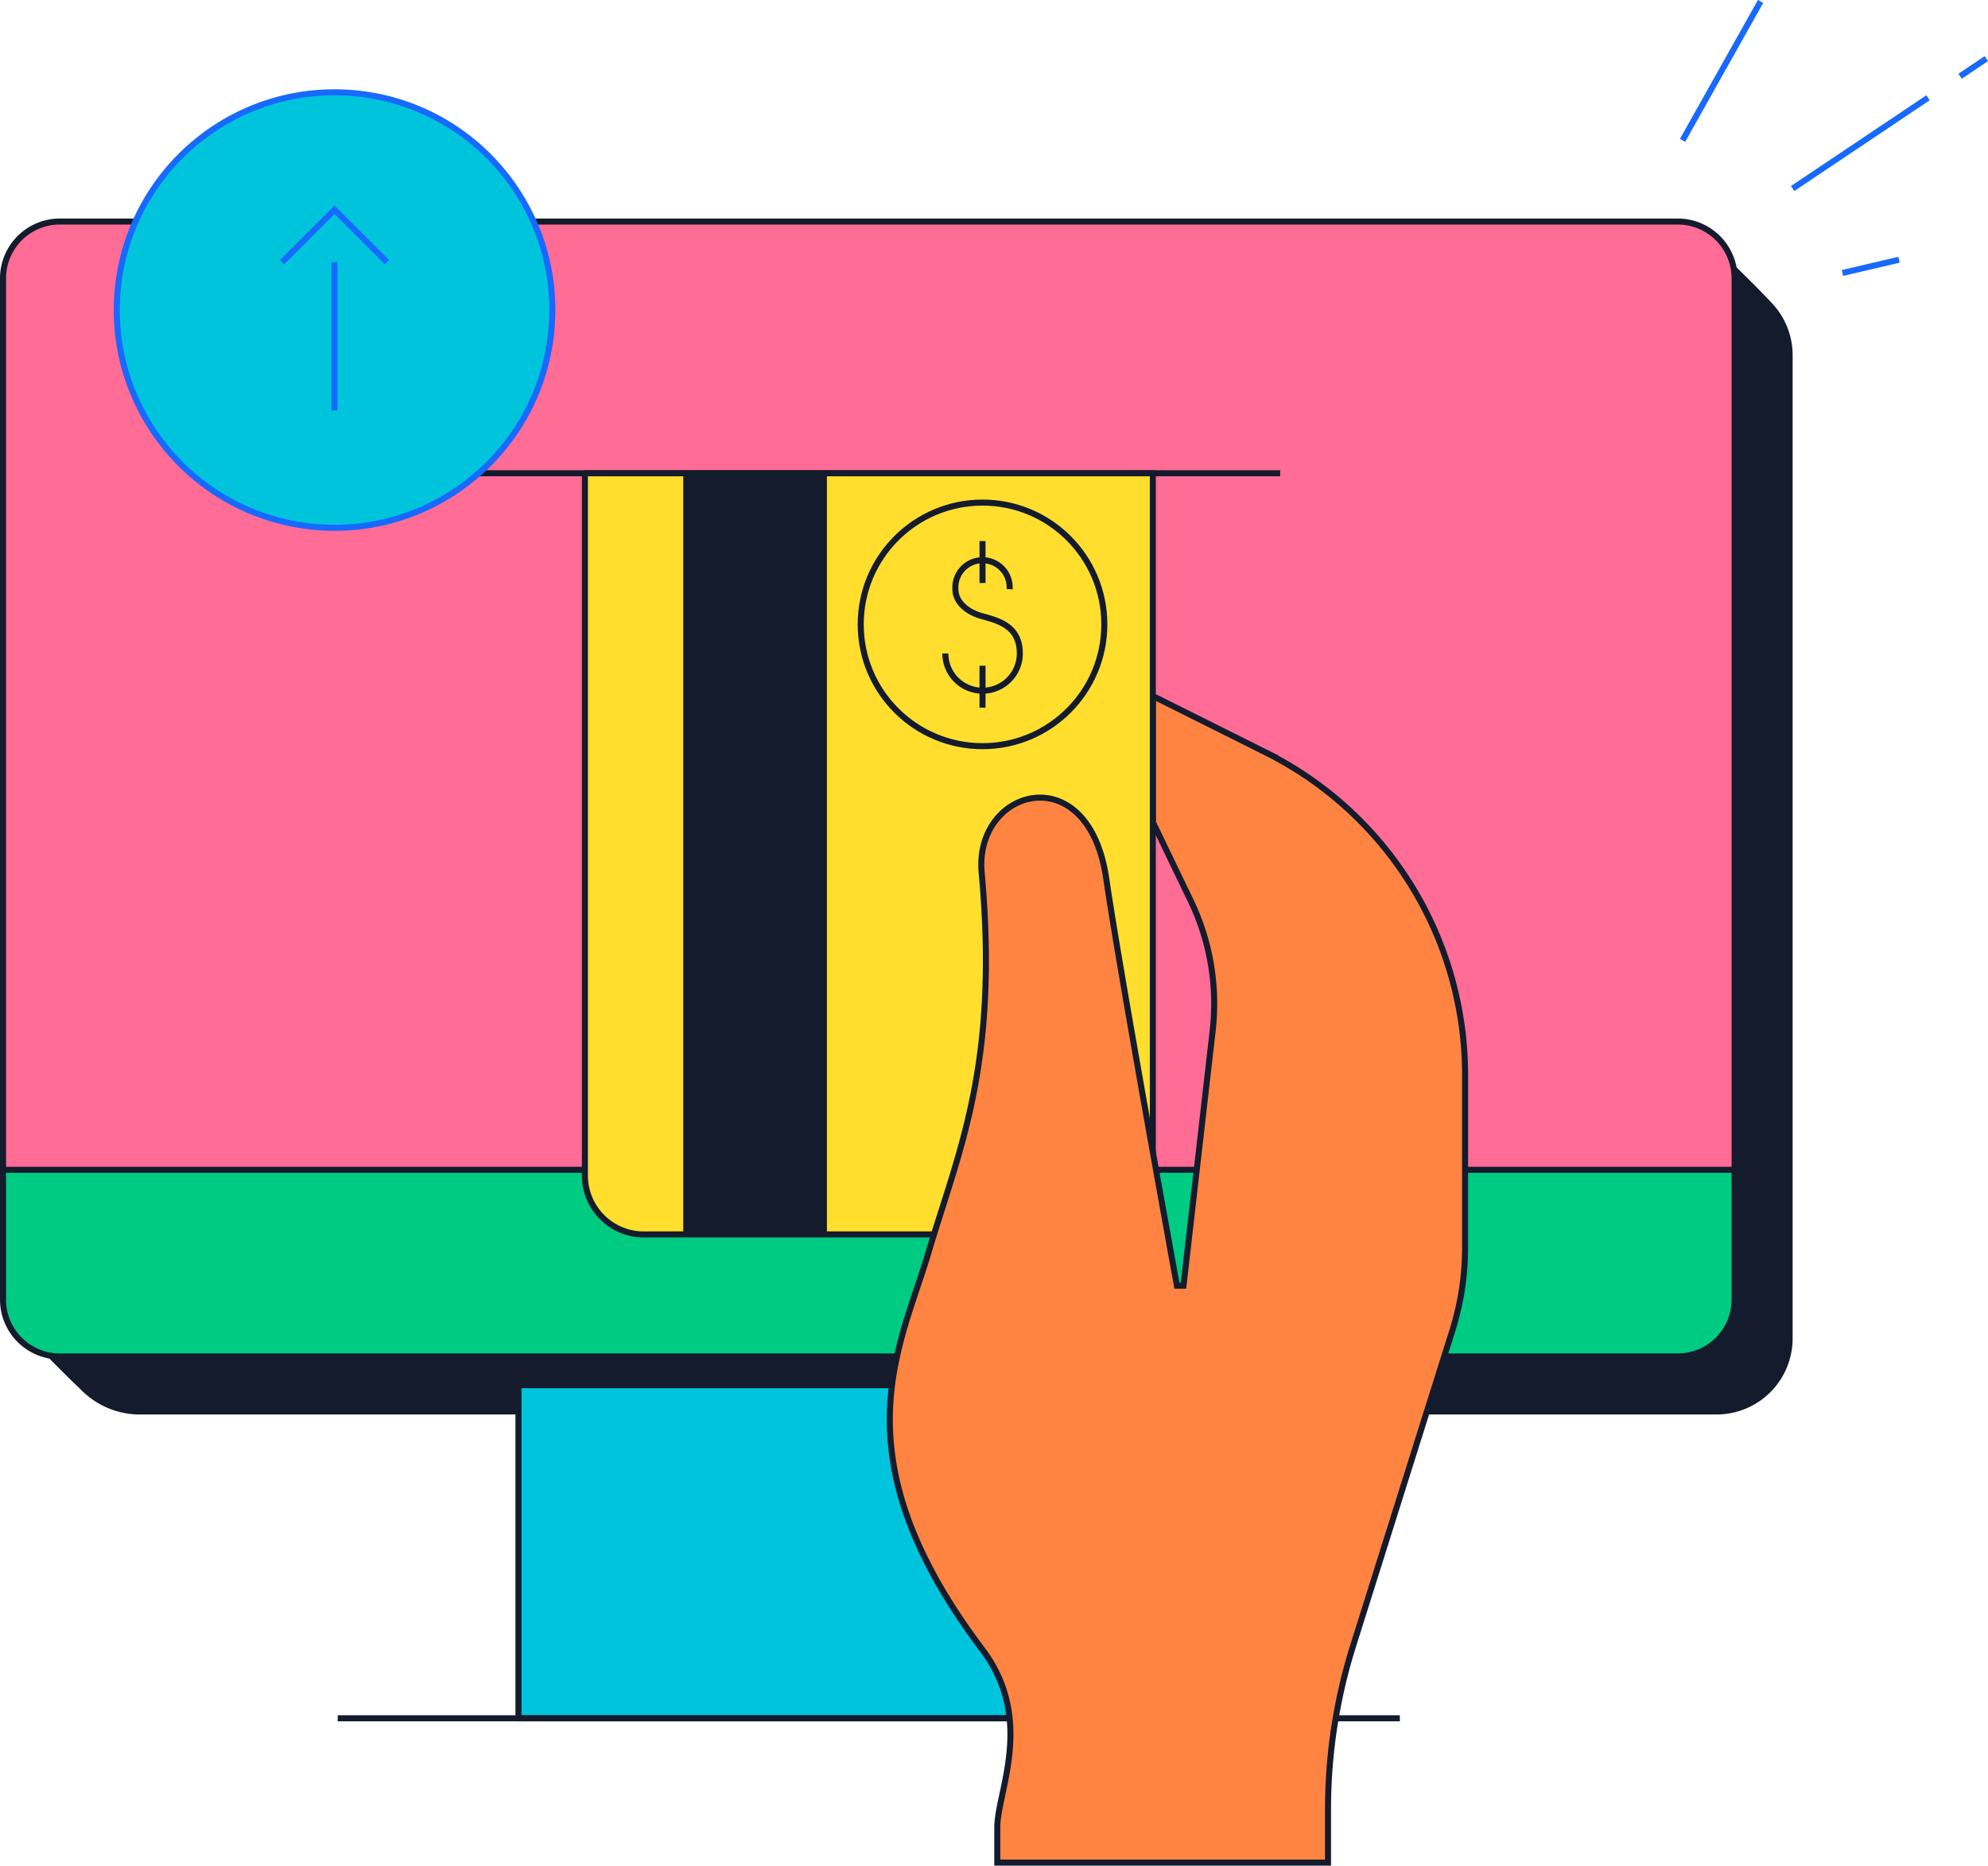
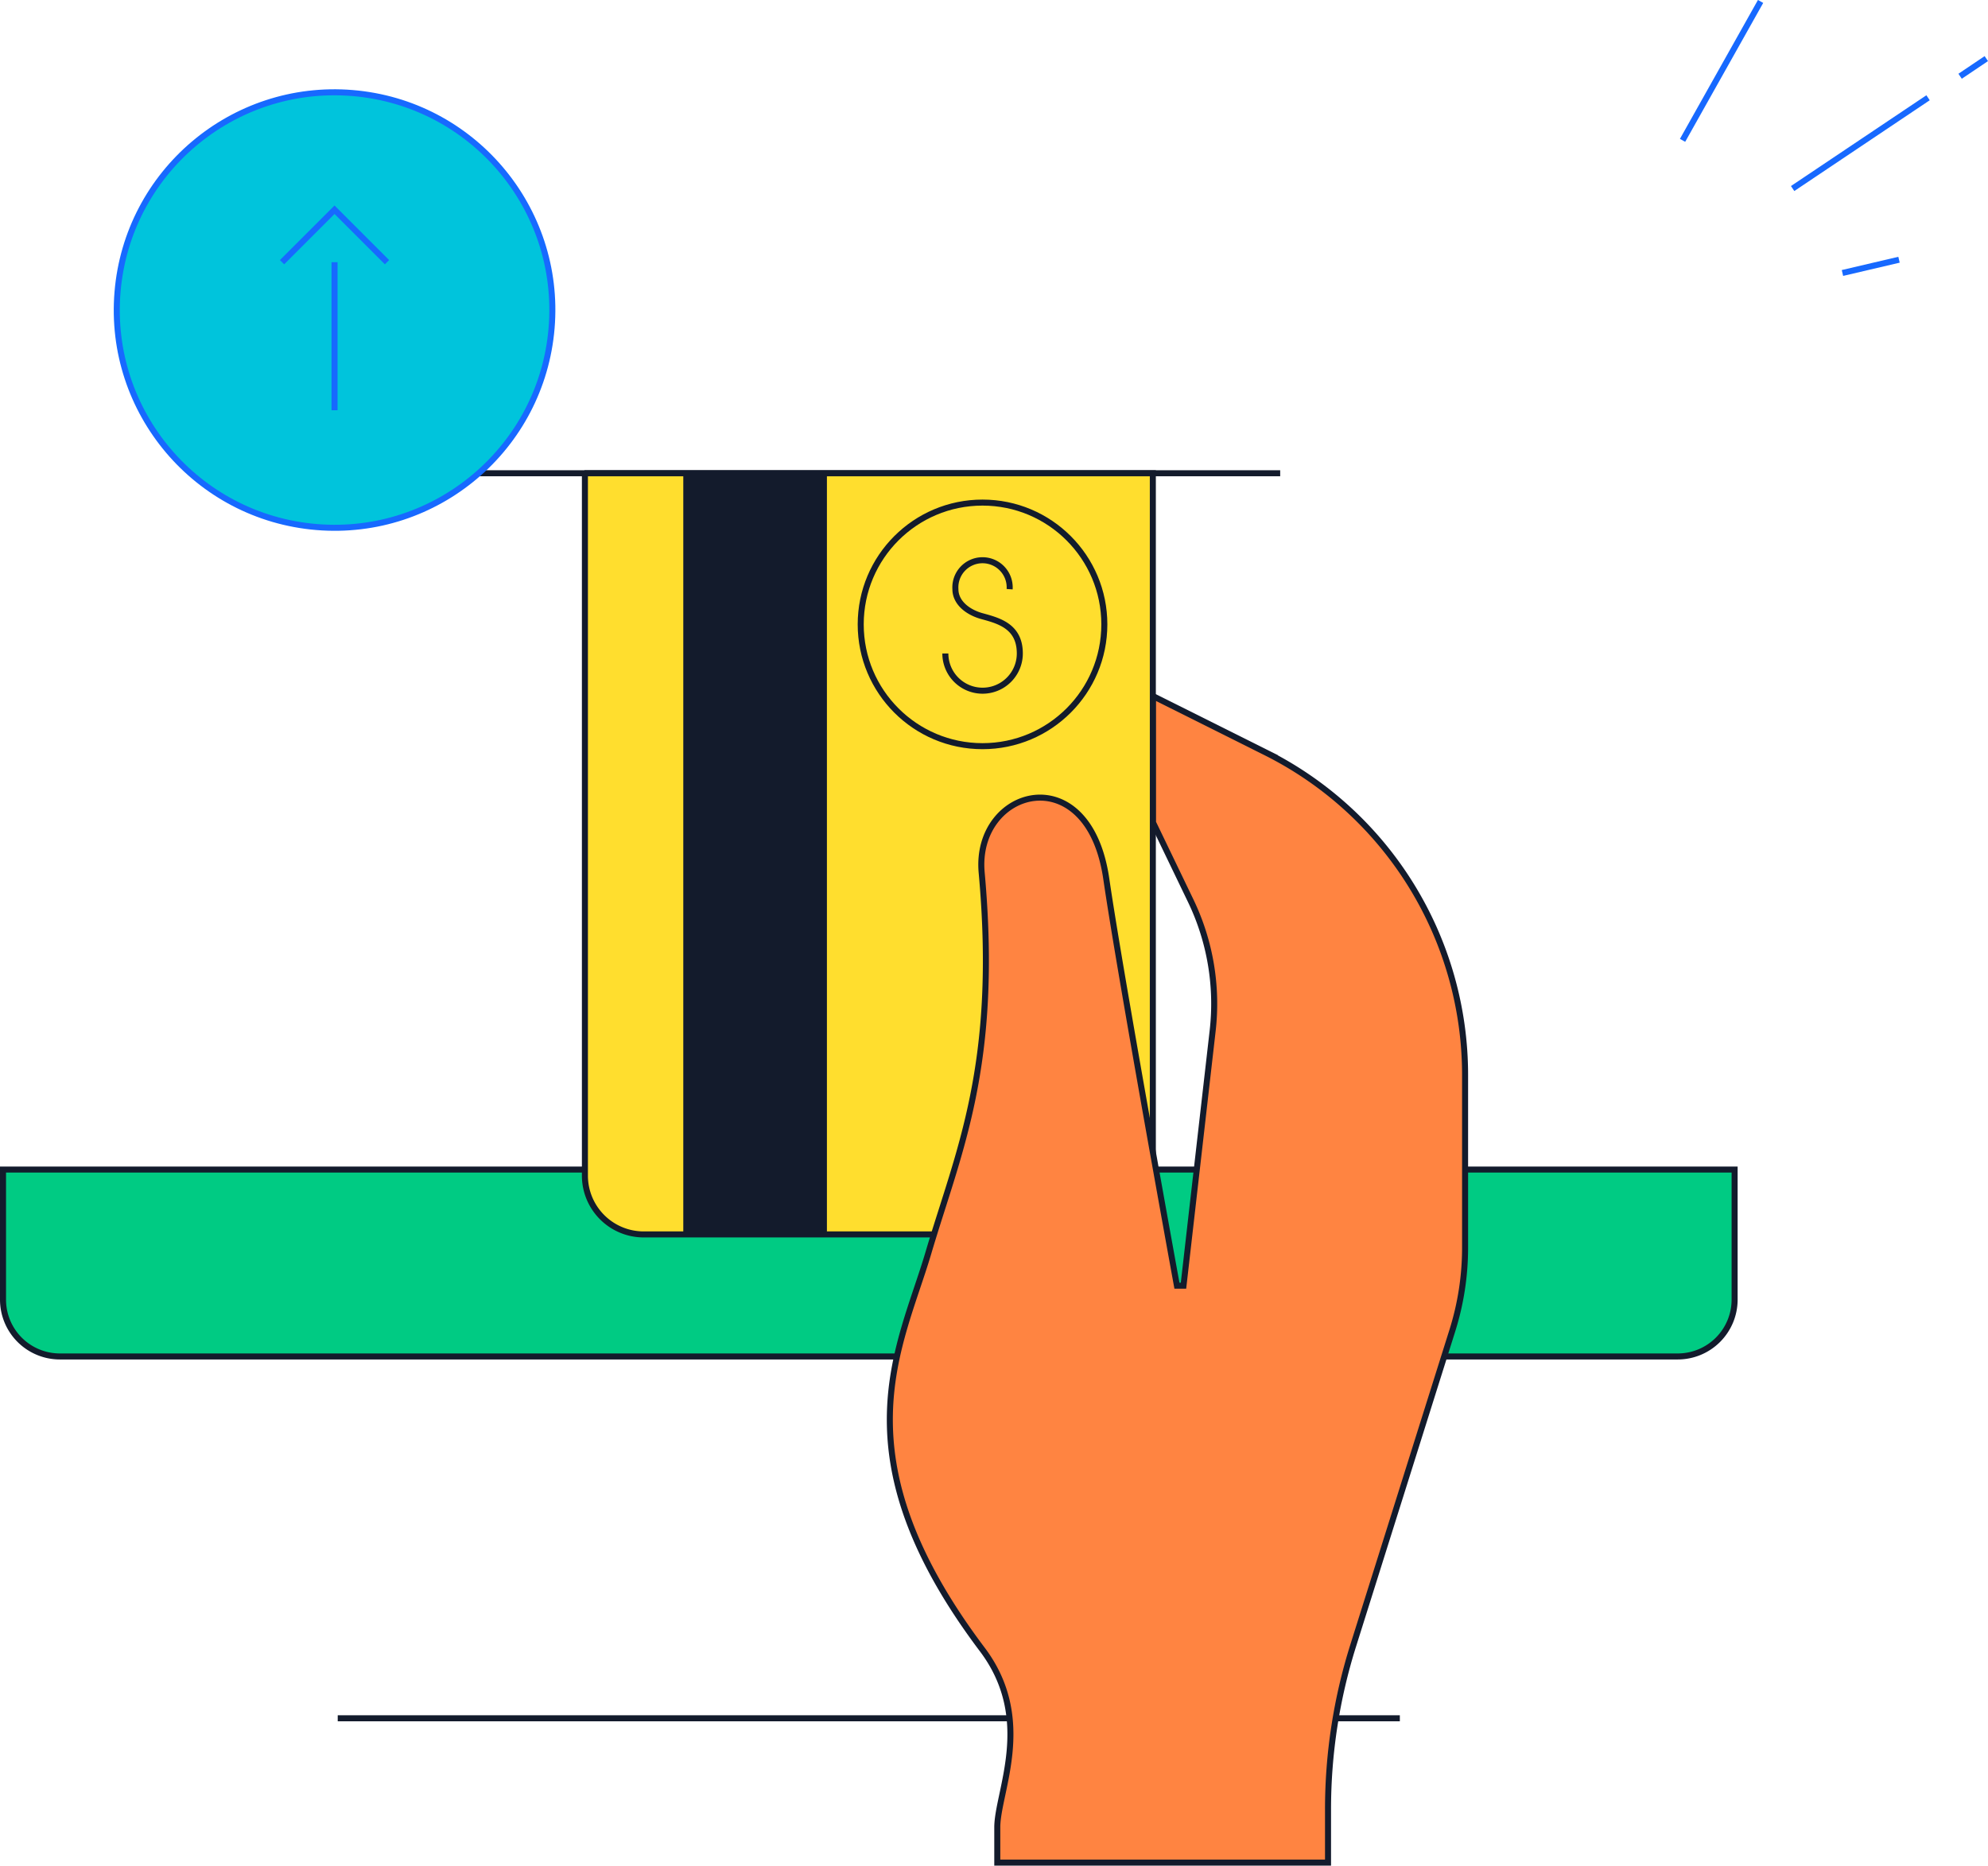
<svg xmlns="http://www.w3.org/2000/svg" id="Layer_1" data-name="Layer 1" viewBox="0 0 329.99 309.73">
  <defs>
    <style>.cls-1{fill:#131b2c;}.cls-2,.cls-8{fill:#00c4dc;}.cls-2,.cls-3,.cls-4,.cls-5,.cls-6,.cls-7{stroke:#131b2c;}.cls-2,.cls-3,.cls-4,.cls-5,.cls-6,.cls-7,.cls-8,.cls-9{stroke-miterlimit:10;}.cls-3,.cls-9{fill:none;}.cls-4{fill:#00cb83;}.cls-5{fill:#ff6c96;}.cls-6{fill:#ffde2e;}.cls-7{fill:#ff8441;}.cls-8,.cls-9{stroke:#1769ff;}</style>
  </defs>
  <title>card</title>
-   <path class="cls-1" d="M284.92,234.83H22.75a13.68,13.68,0,0,1-9.34-4.14c-3.35-3.15-10-10.05-10-10.05L284.53,40.78s7.63,7.31,10,10A12.58,12.58,0,0,1,297.56,59V222.21a12.62,12.62,0,0,1-12.62,12.62Z" />
-   <rect class="cls-2" x="86.06" y="229.97" width="116.32" height="55.31" />
  <line class="cls-3" x1="56.06" y1="285.27" x2="232.36" y2="285.27" />
  <path class="cls-4" d="M.5,215.76a9.44,9.44,0,0,0,9.44,9.44H278.49a9.44,9.44,0,0,0,9.44-9.44V194.17H.5Z" />
-   <path class="cls-5" d="M278.49,36.78H9.94A9.44,9.44,0,0,0,.5,46.21v148H287.93v-148A9.44,9.44,0,0,0,278.49,36.78Z" />
  <line class="cls-3" x1="75.92" y1="78.57" x2="212.5" y2="78.57" />
  <path class="cls-6" d="M97,78.57h94.36V195.18a9.76,9.76,0,0,1-9.76,9.76H106.85a9.76,9.76,0,0,1-9.76-9.76h0V78.57H97Z" />
  <rect class="cls-1" x="113.42" y="78.57" width="23.84" height="126.39" />
  <circle class="cls-3" cx="163.09" cy="103.66" r="20.22" />
  <path class="cls-7" d="M191.39,115.57l18.67,9.33a59.87,59.87,0,0,1,33.13,53.57v28.66a45.85,45.85,0,0,1-2.11,13.76l-16.44,52.24a90.49,90.49,0,0,0-4.2,27.28v8.82h-54.9v-5.85c0-5.9,6.28-17.89-2.48-29.52-24.34-32.29-13.6-50.08-8.94-65.91,5-16.89,11.73-31.06,8.83-63.07-1.27-14,17.7-19.41,20.68,1,2.36,16.2,11.73,67.57,11.73,67.57h1.09l4.84-42.32a39.46,39.46,0,0,0-3.64-21.58l-6.26-13Z" />
  <circle class="cls-8" cx="55.53" cy="51.47" r="36.15" transform="translate(-0.34 102.57) rotate(-85.27)" />
  <line class="cls-9" x1="55.53" y1="43.53" x2="55.53" y2="68.11" />
  <polyline class="cls-9" points="46.82 43.53 55.53 34.82 64.24 43.53" />
  <path class="cls-3" d="M167.59,97.82a4.51,4.51,0,1,0-9,0c0,2.25,2.1,3.87,4.51,4.5,2.72.75,6.18,1.67,6.18,6.17a6.18,6.18,0,0,1-12.36,0" />
-   <line class="cls-3" x1="163.09" y1="110.52" x2="163.09" y2="117.49" />
-   <line class="cls-3" x1="163.09" y1="89.83" x2="163.09" y2="96.79" />
  <line class="cls-9" x1="279.29" y1="23.3" x2="292.24" y2="0.24" />
  <line class="cls-9" x1="320.04" y1="16.23" x2="297.56" y2="31.3" />
  <line class="cls-9" x1="329.71" y1="9.73" x2="325.36" y2="12.66" />
  <line class="cls-9" x1="315.22" y1="43.12" x2="305.83" y2="45.32" />
</svg>